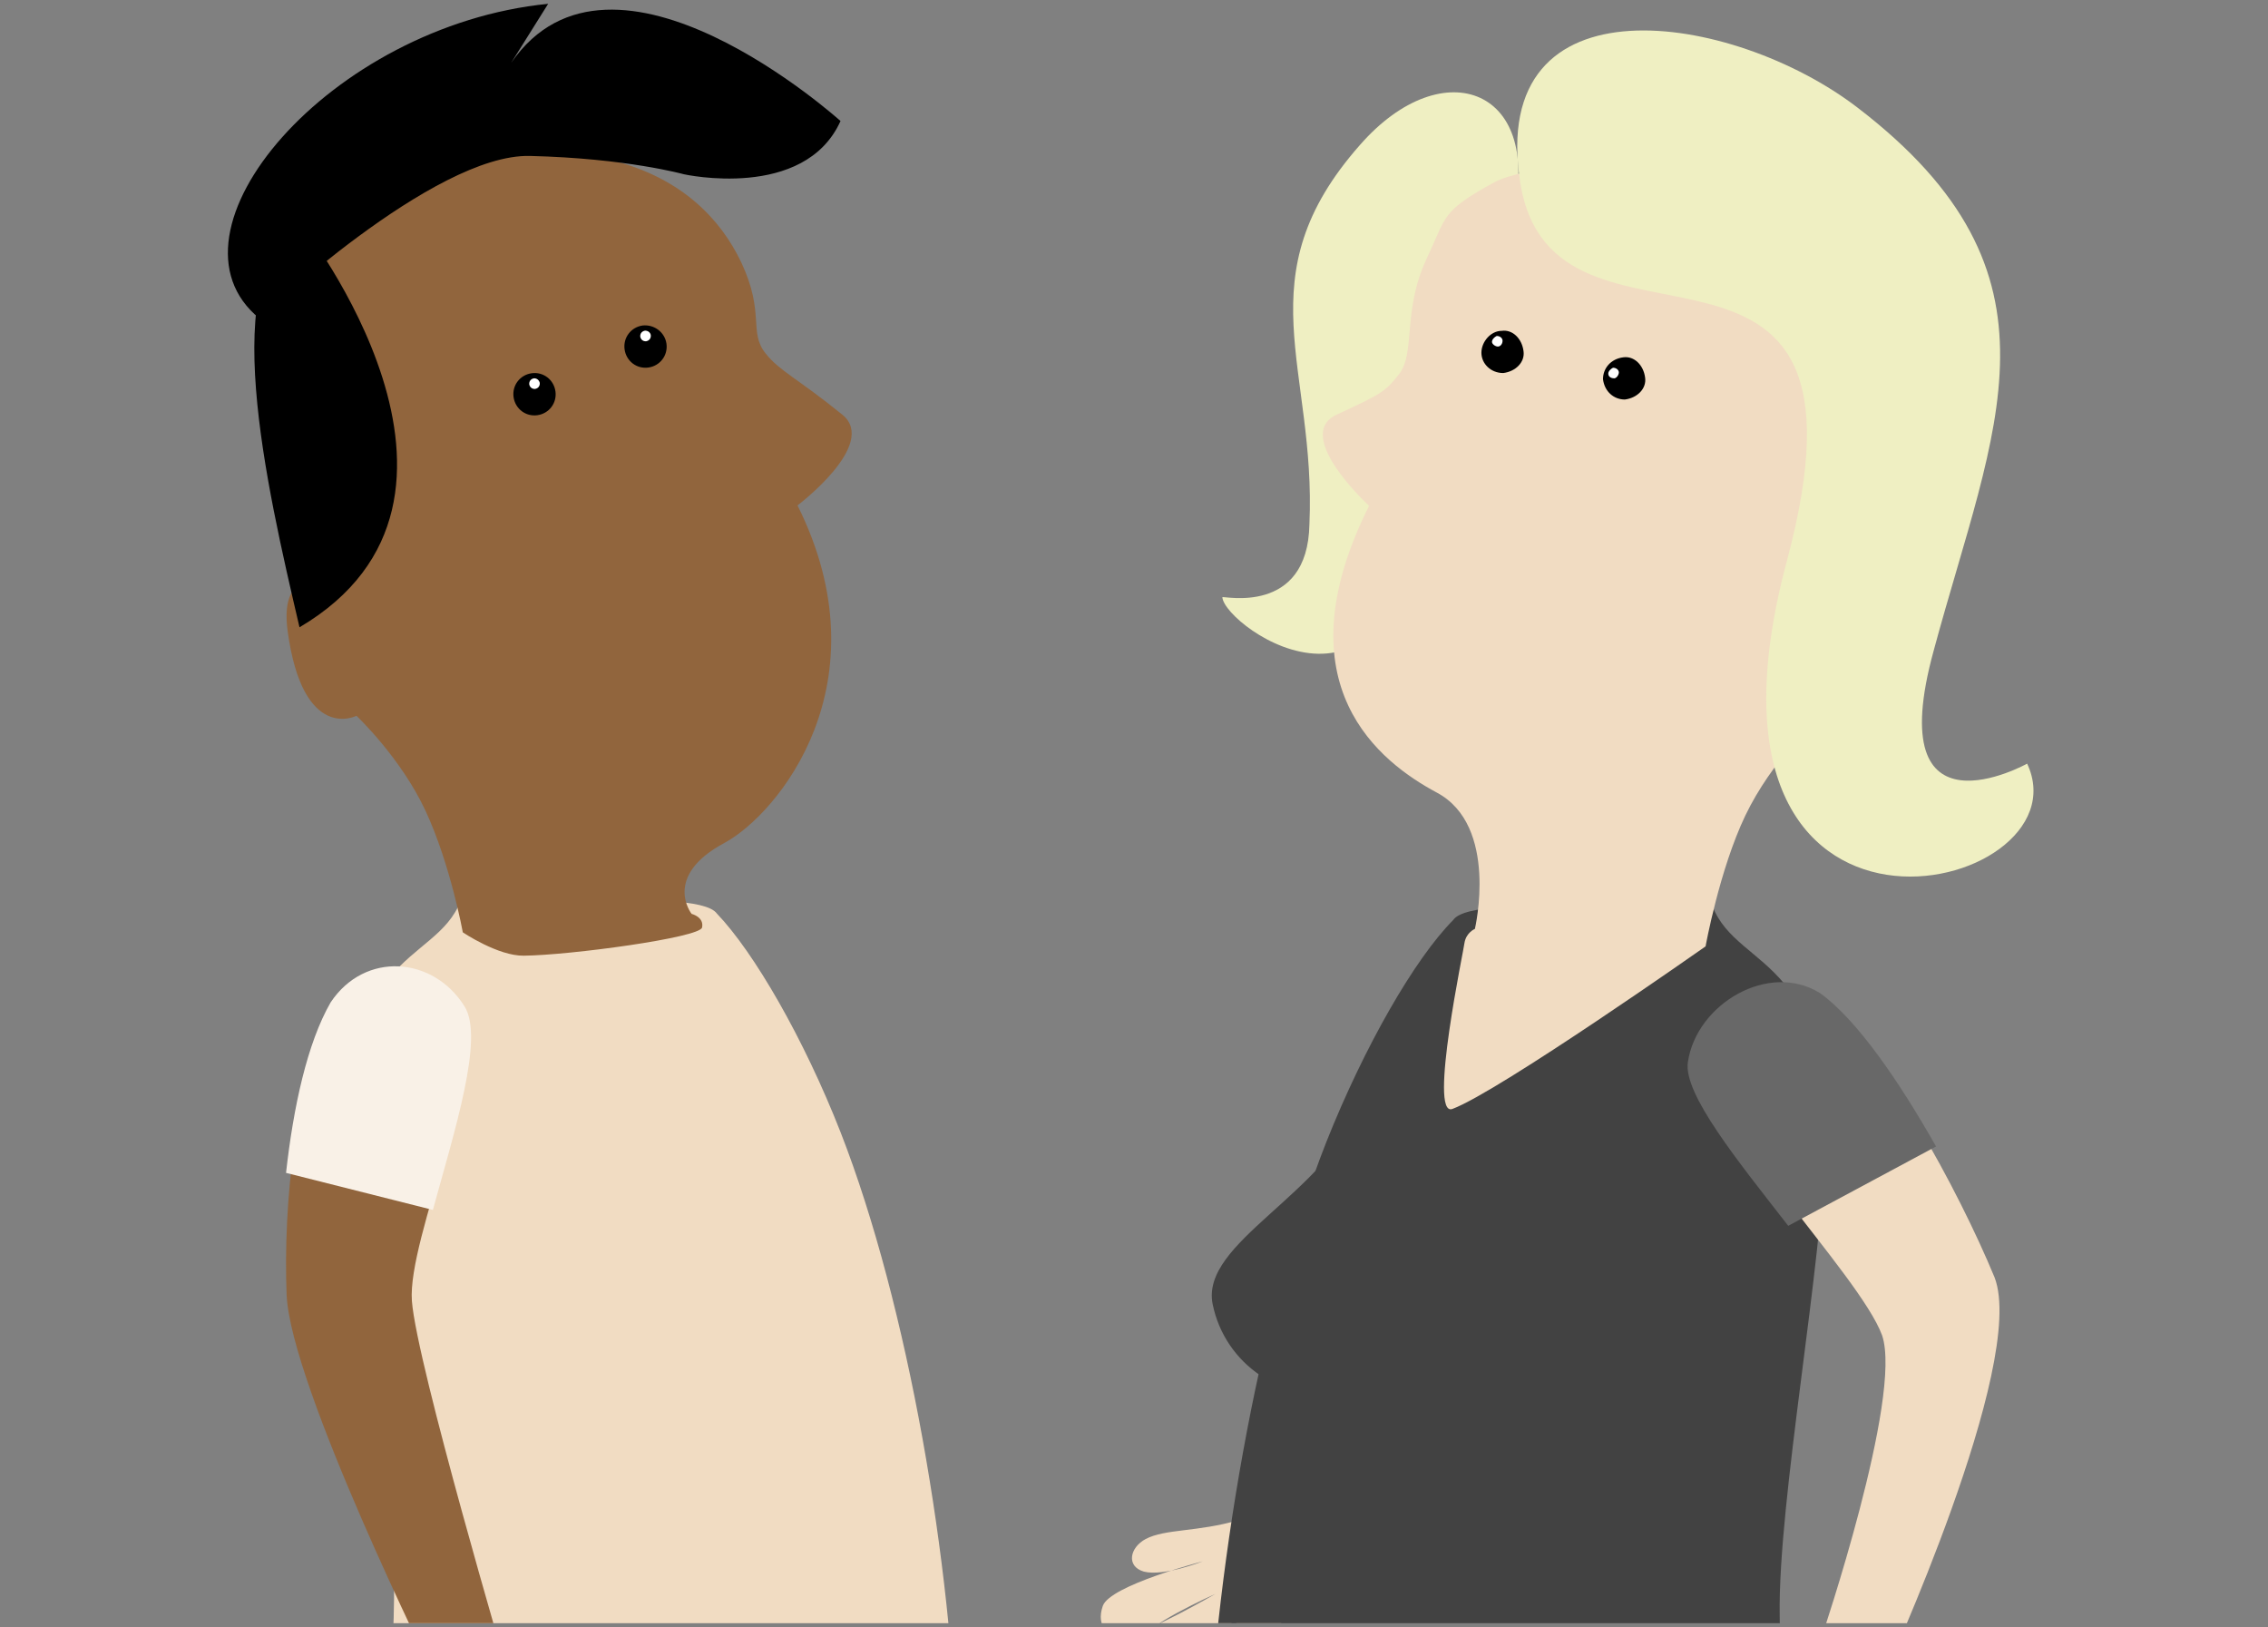
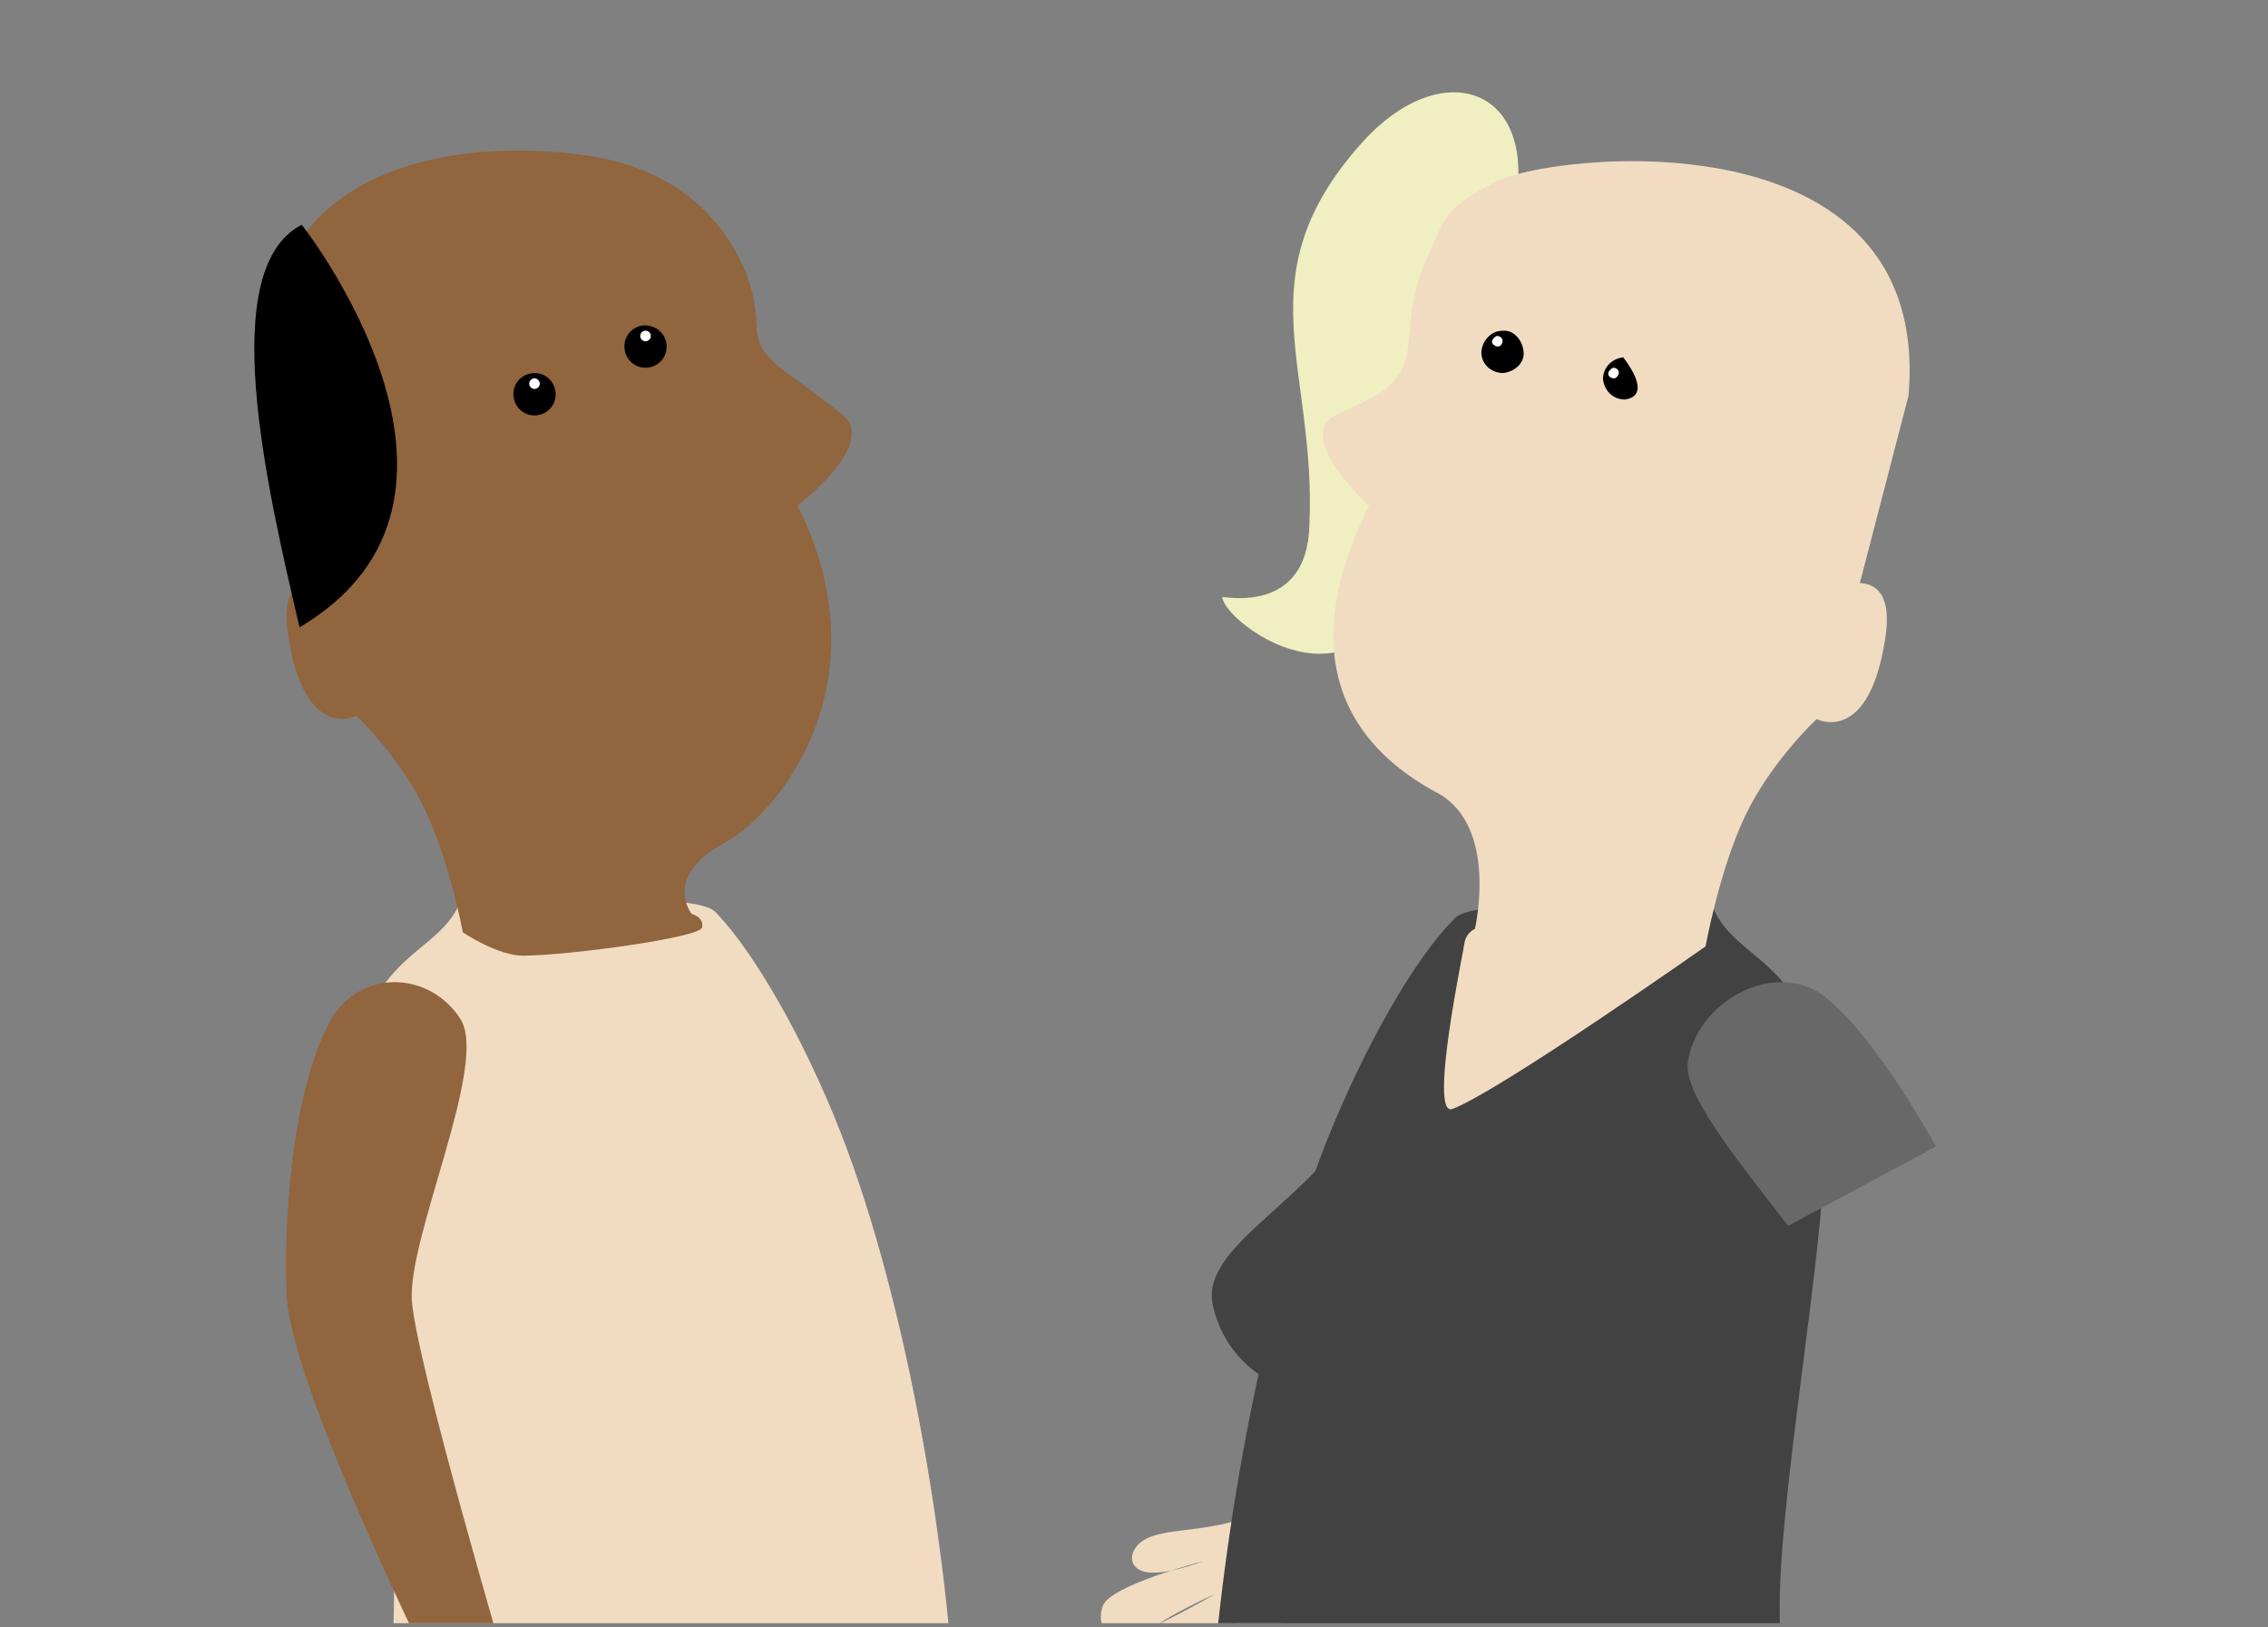
<svg xmlns="http://www.w3.org/2000/svg" width="460" height="330" viewBox="0 0 460 330" fill="none">
  <rect x="0" y="0" width="460" height="330" fill="#808080" stroke="none" />
  <g clip-path="url(#clip0_4597_71028)">
    <path fill-rule="evenodd" clip-rule="evenodd" d="M247.921 121.101C248.274 127.098 286.069 154.255 287.834 95.354C288.894 54.441 294.897 53.031 294.897 53.031C305.14 52.679 306.553 44.919 306.553 44.919C313.616 18.114 292.777 10.003 275.823 29.401C252.159 56.206 266.993 74.546 265.58 106.289C265.23 124.981 247.921 120.747 247.921 121.101Z" fill="#EFEFC2" />
    <path fill-rule="evenodd" clip-rule="evenodd" d="M256.279 324.943C242.15 334.339 233.815 337.82 232.004 332.6C230.917 330.163 246.497 323.204 246.497 323.204C246.497 323.204 232.73 331.208 228.745 331.557C224.759 332.254 222.223 329.816 223.672 325.64C225.121 321.465 243.961 316.592 243.961 316.592C243.961 316.592 235.99 319.723 232.004 318.679C228.381 317.637 229.106 313.809 232.366 312.069C236.352 309.98 242.876 310.677 251.208 308.239C259.903 305.805 261.352 304.413 261.352 304.413L272.583 314.506C272.583 314.506 270.046 315.55 267.872 319.376C265.697 323.206 257.726 331.907 254.104 333.994C250.483 336.08 247.221 338.169 245.772 335.038C245.408 332.252 256.279 324.943 256.279 324.943Z" fill="#F1DCC2" />
    <path fill-rule="evenodd" clip-rule="evenodd" d="M269.013 231.556C254.921 267.331 246.114 320.464 244.705 361.199C289.446 384.224 347.222 378.203 365.187 381.744C365.187 381.744 360.96 348.095 360.96 327.55C360.608 304.172 369.767 255.642 370.119 232.264C371.176 191.171 349.686 197.196 346.516 180.899L317.276 183.734C310.582 183.734 296.842 183.378 294.73 186.568C286.98 194.363 276.763 212.072 269.013 231.556Z" fill="#424242" />
-     <path fill-rule="evenodd" clip-rule="evenodd" d="M369.802 203.848C359.974 197.439 348.391 203.848 346.636 215.241C344.882 226.277 377.174 258.321 381.734 270.784C385.947 283.246 369.45 332.022 369.45 332.022L382.084 339.856C382.084 339.856 411.22 276.482 404.547 259.035C397.18 241.232 381.734 212.751 369.802 203.848Z" fill="#F1DCC2" />
    <path fill-rule="evenodd" clip-rule="evenodd" d="M368.653 350.477C356.791 362.38 349.603 367.634 346.725 362.732C345.287 360.63 358.946 350.477 358.946 350.477C358.946 350.477 347.084 360.98 343.13 362.38C339.532 363.781 336.3 361.679 337.018 357.83C337.738 353.627 354.631 344.873 354.631 344.873C354.631 344.873 347.443 349.426 343.489 349.074C339.532 348.725 339.891 344.873 342.41 342.422C345.644 339.622 352.115 338.92 360.023 335.071C367.931 330.868 369.01 329.116 369.01 329.116L381.951 336.821C381.951 336.821 379.794 338.219 378.356 342.772C377.277 346.975 371.168 357.129 368.29 359.578C365.056 362.029 362.537 364.829 360.38 362.029C359.666 359.58 368.653 350.477 368.653 350.477Z" fill="#F1DCC2" />
    <path fill-rule="evenodd" clip-rule="evenodd" d="M369.118 201.361C358.767 194.922 344.134 203.506 342.348 215.307C341.277 221.746 352.699 235.691 362.693 248.563L392.674 232.474C385.178 219.24 376.611 206.725 369.118 201.361Z" fill="#686868" />
    <path fill-rule="evenodd" clip-rule="evenodd" d="M382.514 128.447C379.351 151.489 368.444 145.816 368.444 145.816C368.444 145.816 359.296 154.325 354.019 165.313C348.742 176.302 345.93 191.899 345.93 191.899C345.93 191.899 304.066 221.325 294.568 224.869C289.641 226.64 297.029 191.899 297.029 191.192C297.38 189.064 299.14 188.356 299.14 188.356C299.14 188.356 304.068 167.441 291.401 160.706C280.143 154.679 259.387 139.081 277.68 102.568C277.68 102.568 262.203 88.388 270.997 84.135C280.143 79.882 280.848 79.526 283.664 75.982C287.18 71.729 284.368 63.22 289.289 52.586C293.512 43.723 292.103 43.015 303.01 36.988C314.268 30.961 392.014 22.454 387.088 80.236L377.237 118.166C376.886 118.52 383.921 117.102 382.514 128.447Z" fill="#F1DCC2" />
-     <path fill-rule="evenodd" clip-rule="evenodd" d="M325.123 76.892C325.123 74.674 326.704 72.772 329.235 72.455C331.451 72.139 333.35 74.039 333.666 76.576C333.982 78.794 332.085 80.697 329.55 81.013C327.338 81.011 325.439 79.427 325.123 76.892Z" fill="black" />
+     <path fill-rule="evenodd" clip-rule="evenodd" d="M325.123 76.892C325.123 74.674 326.704 72.772 329.235 72.455C333.982 78.794 332.085 80.697 329.55 81.013C327.338 81.011 325.439 79.427 325.123 76.892Z" fill="black" />
    <path fill-rule="evenodd" clip-rule="evenodd" d="M326.195 75.762C326.195 75.284 326.673 74.807 327.149 74.569C327.863 74.569 328.339 75.047 328.339 75.524C328.339 76 327.862 76.717 327.385 76.717C326.911 76.717 326.195 76.477 326.195 75.762Z" fill="white" />
    <path fill-rule="evenodd" clip-rule="evenodd" d="M300.461 71.522C300.461 69.304 302.36 67.085 304.575 67.085C306.79 66.769 308.689 68.669 309.005 71.206C309.32 73.424 307.423 75.326 304.891 75.643C302.36 75.641 300.461 73.739 300.461 71.522Z" fill="black" />
    <path fill-rule="evenodd" clip-rule="evenodd" d="M302.606 69.318C302.606 68.84 303.083 68.363 303.559 68.124C304.274 68.124 304.75 68.603 304.75 69.079C304.75 69.796 304.273 70.273 303.797 70.273C303.321 70.273 302.606 69.796 302.606 69.318Z" fill="white" />
    <path fill-rule="evenodd" clip-rule="evenodd" d="M276.584 223.226C268.747 242.435 243.457 251.865 245.949 264.439C248.442 276.664 260.197 284.696 273.023 282.6C285.49 280.153 293.684 268.627 291.544 256.053C288.697 243.484 281.216 211.351 276.584 223.226Z" fill="#424242" />
-     <path fill-rule="evenodd" clip-rule="evenodd" d="M411.149 154.847C411.149 154.847 381.322 171.43 392.198 131.913C404.48 86.398 420.972 55.702 376.762 21.831C351.496 2.425 301.674 -5.337 308.338 37.003C315.007 79.343 383.778 34.181 362.374 113.92C338.863 201.772 423.776 181.665 411.149 154.847Z" fill="#EFEFC2" />
  </g>
  <g clip-path="url(#clip1_4597_71028)">
    <path fill-rule="evenodd" clip-rule="evenodd" d="M170.505 229.633C184.202 264.738 193.129 317.218 194.189 357.313C150.444 380.031 93.709 374.065 75.681 377.448C75.681 377.448 79.746 344.303 79.922 324.168C80.188 301.091 71.438 253.244 70.909 230.434C70.025 189.802 91.146 195.95 94.24 179.824L123.05 182.498C129.59 182.588 143.198 182.143 145.408 185.258C152.919 193.099 162.994 210.476 170.505 229.633Z" fill="#F1DCC2" />
    <path fill-rule="evenodd" clip-rule="evenodd" d="M67.615 205.911C74.147 196.317 87.39 197.295 93.386 206.622C99.202 215.682 82.56 251.035 83.543 263.824C84.526 276.615 103.049 339.412 103.049 339.412L88.107 339.856C88.107 339.856 58.846 280.878 58.132 262.491C57.415 244.194 59.922 218.789 67.615 205.911Z" fill="#91653D" />
    <path fill-rule="evenodd" clip-rule="evenodd" d="M58.333 127.918C61.427 150.767 72.299 145.144 72.299 145.144C72.299 145.144 81.315 153.623 86.354 164.512C91.394 175.401 93.868 189.056 93.868 189.056C93.868 189.056 101.028 193.876 106.242 193.786C115.611 193.696 141.953 190.127 142.395 188.073C142.837 185.931 140.274 185.309 140.274 185.309C140.274 185.309 134.264 177.721 146.903 170.937C157.864 165.046 179.699 138.451 161.754 102.482C161.754 102.482 178.196 90.076 170.859 84.097C161.843 76.779 158.13 75.262 155.301 71.691C151.764 67.317 155.212 63.568 150.351 53.216C146.196 44.469 138.329 36.168 124.45 32.599C110.571 29.028 49.138 23.405 53.999 80.526L63.81 118.01C63.814 118.01 56.83 116.583 58.333 127.918Z" fill="#91653D" />
    <path fill-rule="evenodd" clip-rule="evenodd" d="M135.174 69.69C134.848 67.396 132.724 65.756 130.355 66C127.987 66.328 126.354 68.46 126.68 70.837C127.006 73.214 129.13 74.854 131.498 74.527C133.868 74.2 135.502 72.067 135.174 69.69Z" fill="black" />
    <path fill-rule="evenodd" clip-rule="evenodd" d="M112.658 79.366C112.332 76.994 110.207 75.358 107.839 75.684C105.47 76.011 103.837 78.139 104.163 80.511C104.489 82.883 106.613 84.52 108.982 84.194C111.352 83.867 112.984 81.739 112.658 79.366Z" fill="black" />
    <path fill-rule="evenodd" clip-rule="evenodd" d="M109.476 77.638C109.354 77.089 108.867 76.662 108.258 76.722C107.649 76.844 107.284 77.333 107.344 77.943C107.466 78.553 107.953 78.919 108.562 78.858C109.171 78.737 109.536 78.248 109.476 77.638Z" fill="white" />
    <path fill-rule="evenodd" clip-rule="evenodd" d="M131.993 67.972C131.931 67.423 131.384 66.996 130.775 67.056C130.166 67.178 129.801 67.666 129.861 68.277C129.983 68.887 130.47 69.252 131.079 69.192C131.688 69.069 132.054 68.582 131.993 67.972Z" fill="white" />
-     <path fill-rule="evenodd" clip-rule="evenodd" d="M58.015 237.828C59.508 224.434 62.32 211.488 67.065 203.25C74.007 192.84 87.89 193.926 94.215 204.064C98.256 210.491 92.193 229.231 87.801 245.341L58.015 237.828Z" fill="#F9F1E7" />
-     <path fill-rule="evenodd" clip-rule="evenodd" d="M138.699 35.334C138.699 35.334 163.142 40.773 170.476 24.54C170.476 24.54 124.27 -17.15 103.671 12.749L111.177 0.774C66.966 5.154 31.12 47.176 52.649 64.593C52.649 64.593 87.897 31.148 107.488 31.62C127.08 32.093 138.699 35.334 138.699 35.334Z" fill="black" />
    <path fill-rule="evenodd" clip-rule="evenodd" d="M61.2 45.57C61.2 45.57 104.997 101.094 60.748 127.197C54.011 98.394 43.804 54.518 61.2 45.57Z" fill="black" />
  </g>
  <defs>
    <clipPath id="clip0_4597_71028">
      <rect width="190.577" height="323.711" fill="white" transform="translate(222.469 5.425)" />
    </clipPath>
    <clipPath id="clip1_4597_71028">
      <rect width="146.903" height="328.676" fill="white" transform="translate(46.22 0.46)" />
    </clipPath>
  </defs>
</svg>